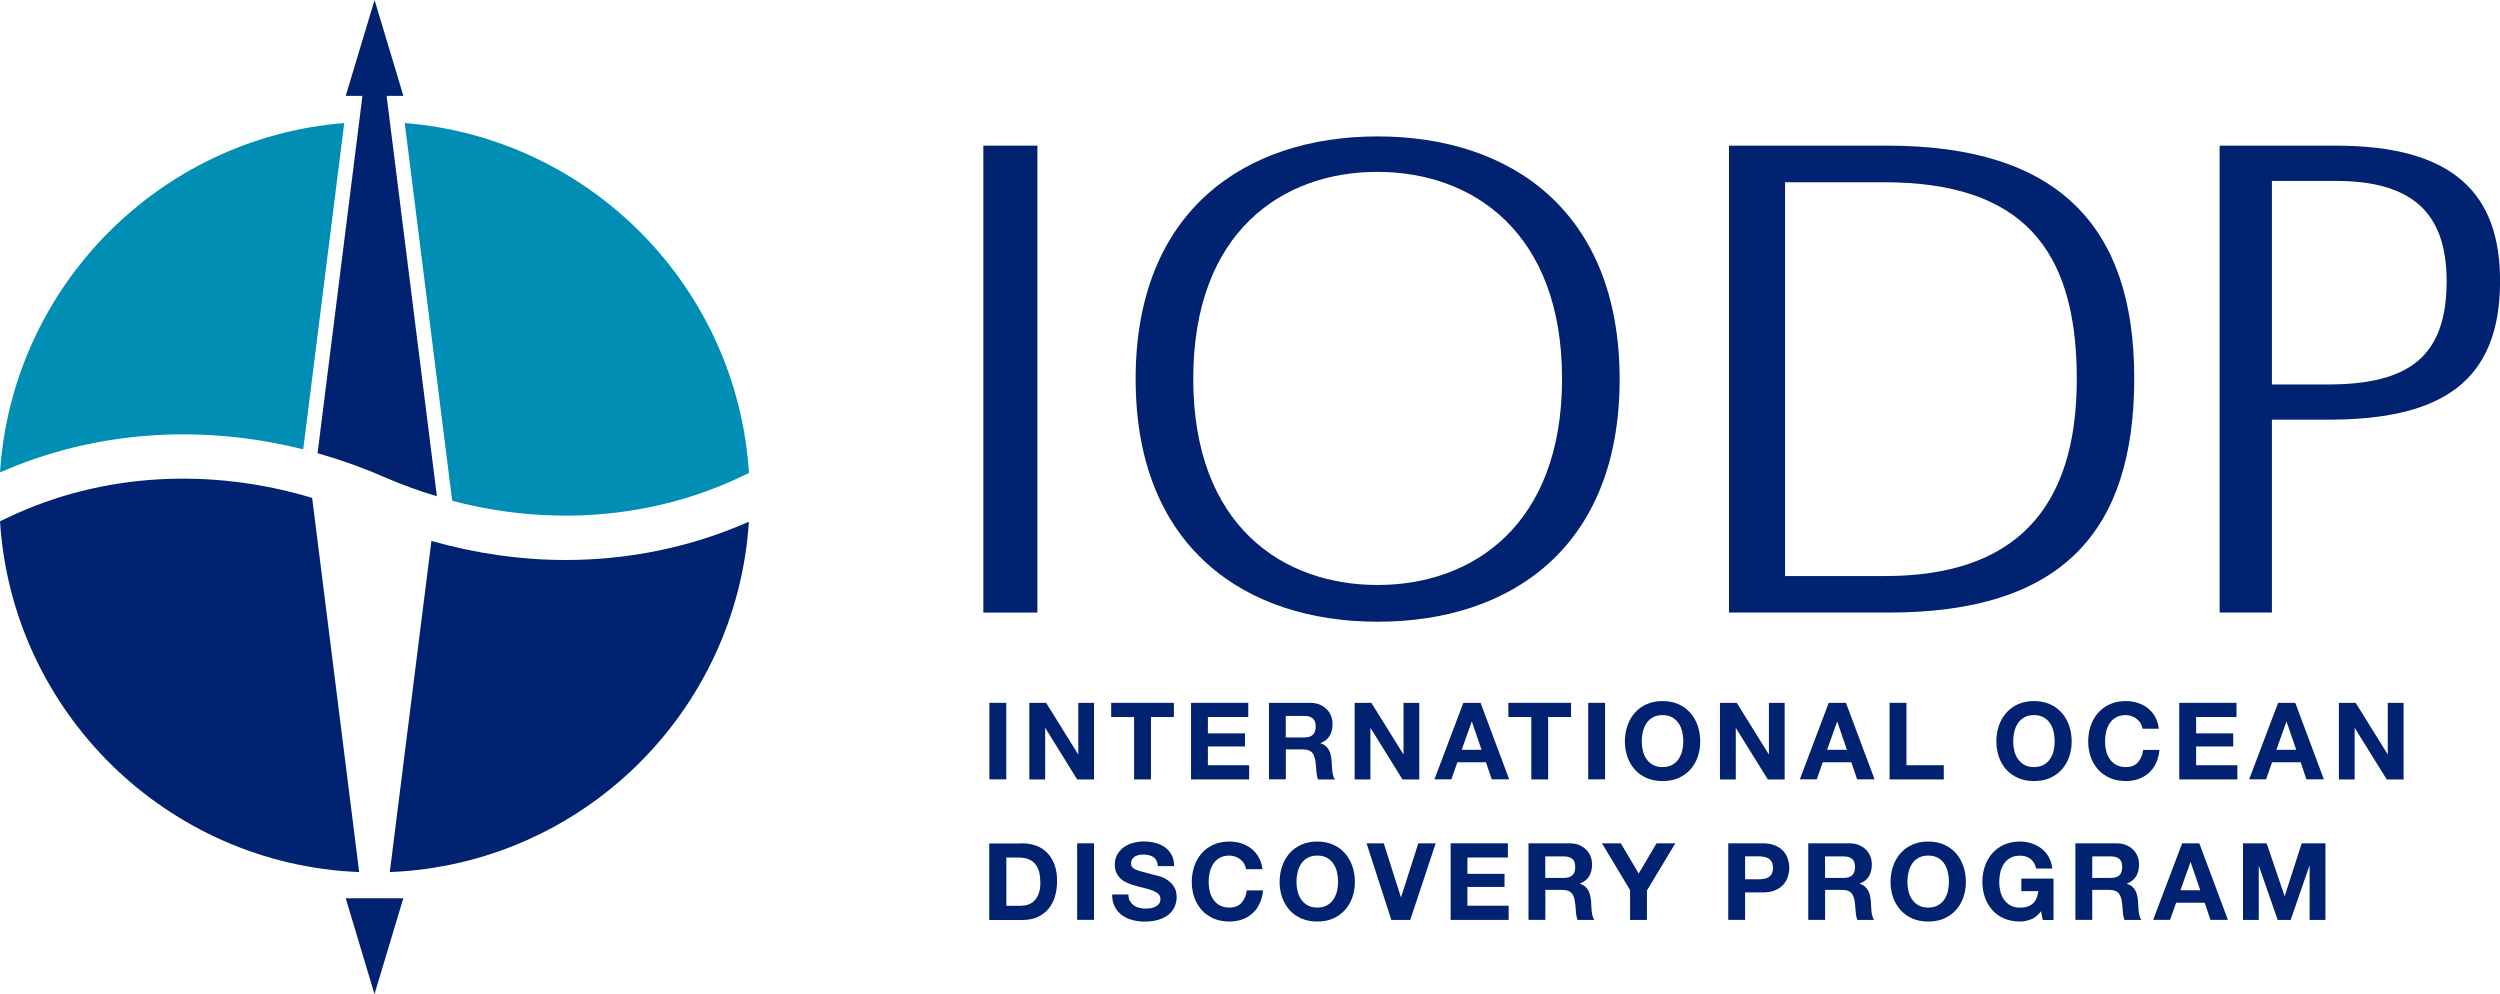
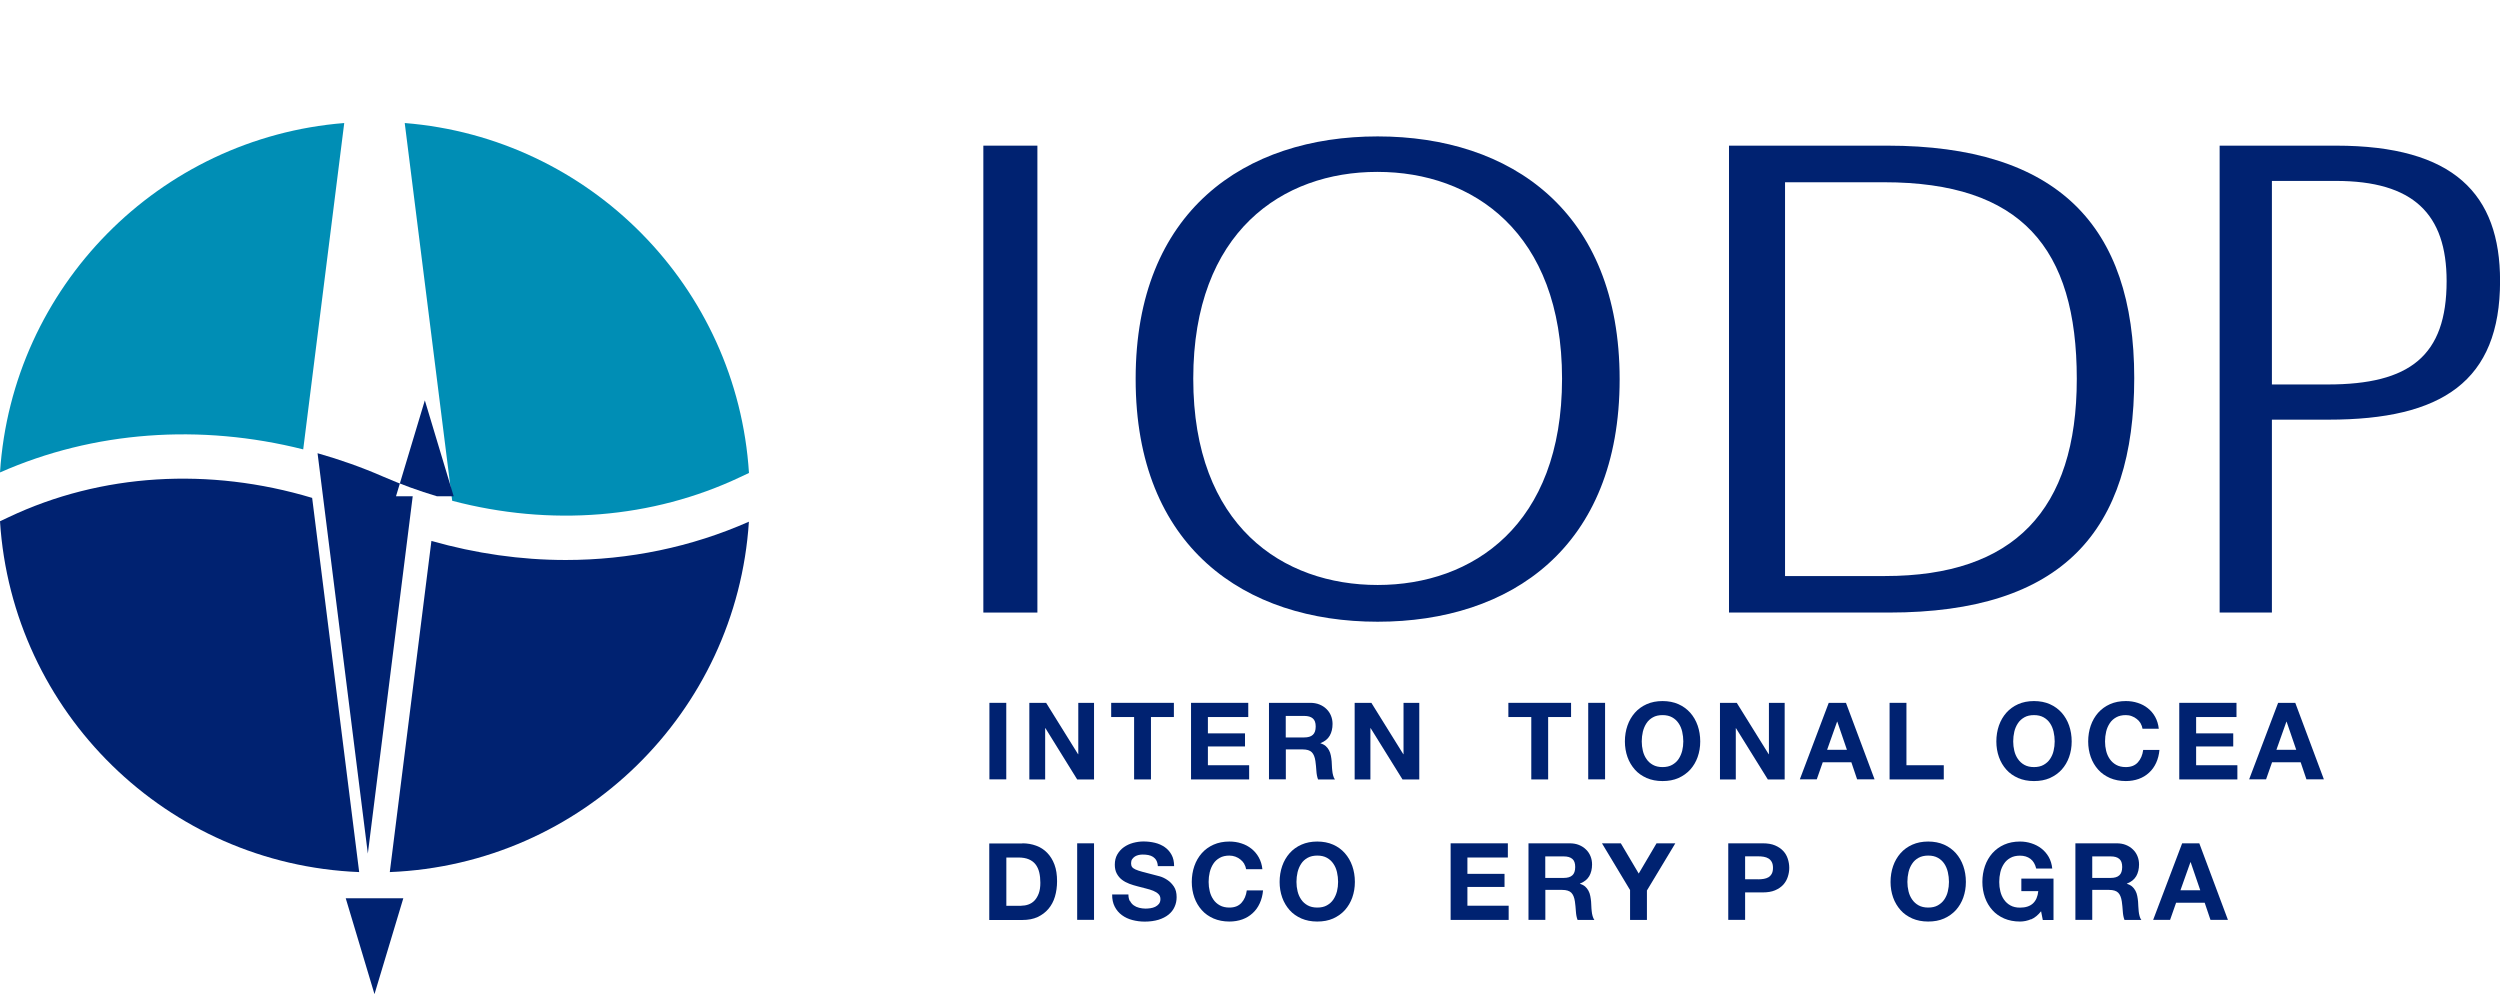
<svg xmlns="http://www.w3.org/2000/svg" id="Layer_1" data-name="Layer 1" viewBox="0 0 338.13 134.46">
  <defs>
    <style>
      .cls-1 {
        fill: #002271;
      }

      .cls-2 {
        fill: #008eb5;
      }
    </style>
  </defs>
  <rect class="cls-1" x="133" y="19.7" width="7.31" height="63.15" />
  <g>
    <path class="cls-1" d="m153.6,51.21c0-22.67,14.77-32.76,32.73-32.76s32.73,10.08,32.73,32.85-14.77,32.79-32.73,32.79-32.73-10.09-32.73-32.79v-.09Zm32.64-27.96c-12.73,0-24.85,8.05-24.85,27.97s12.12,27.9,24.94,27.9,24.94-8.07,24.94-27.9-12.12-27.97-24.94-27.97h-.09Z" />
    <path class="cls-1" d="m233.85,82.85V19.7h21.4c22.99,0,33.41,10.76,33.41,31.43s-9.66,31.72-33.18,31.72h-21.63Zm21.11-4.94c17.39,0,25.93-8.9,25.93-26.66s-7.55-26.6-26.07-26.6h-13.39v53.26h13.52Z" />
    <path class="cls-1" d="m300.21,82.85V19.7h15.74c15.96,0,22.19,6.56,22.19,18.3,0,13.57-7.85,18.76-23.19,18.76h-7.67v26.09h-7.07Zm14.63-30.85c11.09,0,16.07-3.86,16.07-13.98,0-9.08-4.5-13.55-14.99-13.55h-8.64v27.53s7.57,0,7.57,0Z" />
    <path class="cls-1" d="m42.22,67.34c-13.91-4.18-28.52-3.33-41.05,2.61l-1.17.55c1.64,25.83,22.59,46.41,48.58,47.45l-6.36-50.61Z" />
    <path class="cls-1" d="m76.5,75.74c-6.04,0-12.15-.87-18.15-2.58l-5.63,44.79c25.97-1.04,46.9-21.59,48.57-47.39-7.78,3.44-16.21,5.18-24.79,5.18" />
    <polygon class="cls-1" points="46.76 121.49 50.65 134.46 54.55 121.49 46.76 121.49" />
    <path class="cls-2" d="m46.56,16.64C21.53,18.64,1.63,38.78,0,63.9c12.67-5.6,27.09-6.63,41.01-3.12l5.55-44.15Z" />
    <path class="cls-2" d="m54.74,16.64l5.5,43.76.92,7.33c13.28,3.5,27.07,2.43,38.97-3.21l1.17-.55c-1.6-25.16-21.51-45.33-46.56-47.33" />
-     <path class="cls-1" d="m42.95,61.3c3,.85,5.98,1.9,8.91,3.18,2.38,1.04,4.79,1.91,7.23,2.64l-6.8-54.15h2.27l-3.9-12.97-3.9,12.97h2.26l-6.07,48.33Z" />
+     <path class="cls-1" d="m42.95,61.3c3,.85,5.98,1.9,8.91,3.18,2.38,1.04,4.79,1.91,7.23,2.64h2.27l-3.9-12.97-3.9,12.97h2.26l-6.07,48.33Z" />
    <rect class="cls-1" x="133.82" y="95.06" width="2.28" height="10.35" />
    <polygon class="cls-1" points="141.49 95.06 145.81 102.01 145.84 102.01 145.84 95.06 147.97 95.06 147.97 105.42 145.69 105.42 141.39 98.48 141.36 98.48 141.36 105.42 139.22 105.42 139.22 95.06 141.49 95.06" />
    <polygon class="cls-1" points="150.29 96.98 150.29 95.06 158.77 95.06 158.77 96.98 155.67 96.98 155.67 105.42 153.39 105.42 153.39 96.98 150.29 96.98" />
    <polygon class="cls-1" points="168.83 95.06 168.83 96.98 163.37 96.98 163.37 99.19 168.39 99.19 168.39 100.96 163.37 100.96 163.37 103.5 168.95 103.5 168.95 105.42 161.09 105.42 161.09 95.06 168.83 95.06" />
    <path class="cls-1" d="m177.2,95.06c.46,0,.88.07,1.25.22.37.15.69.35.96.62.27.26.47.56.61.91.14.34.21.71.21,1.11,0,.61-.13,1.14-.38,1.58s-.67.78-1.25,1.01v.03c.28.08.51.2.7.36.18.16.33.35.45.57.12.22.2.46.25.72.05.26.09.52.11.78,0,.16.02.36.03.58,0,.22.03.45.05.68.02.23.06.45.12.66.05.21.13.38.24.53h-2.28c-.13-.33-.2-.72-.23-1.18-.03-.45-.07-.89-.13-1.31-.08-.54-.24-.94-.49-1.19-.25-.25-.66-.38-1.23-.38h-2.28v4.05h-2.28v-10.35h5.58Zm-.81,4.68c.52,0,.91-.11,1.17-.35.26-.23.39-.61.39-1.13s-.13-.87-.39-1.09c-.26-.23-.65-.34-1.17-.34h-2.49v2.91h2.49Z" />
    <polygon class="cls-1" points="185.48 95.06 189.8 102.01 189.83 102.01 189.83 95.06 191.96 95.06 191.96 105.42 189.69 105.42 185.38 98.48 185.35 98.48 185.35 105.42 183.22 105.42 183.22 95.06 185.48 95.06" />
-     <path class="cls-1" d="m200.25,95.06l3.87,10.35h-2.36l-.78-2.31h-3.87l-.81,2.31h-2.29l3.91-10.35h2.33Zm.13,6.35l-1.3-3.8h-.03l-1.35,3.8h2.68Z" />
    <polygon class="cls-1" points="204.01 96.98 204.01 95.06 212.49 95.06 212.49 96.98 209.39 96.98 209.39 105.42 207.11 105.42 207.11 96.98 204.01 96.98" />
    <rect class="cls-1" x="214.81" y="95.06" width="2.28" height="10.35" />
    <path class="cls-1" d="m220.12,98.13c.23-.66.57-1.24,1-1.73.43-.49.97-.88,1.6-1.16.63-.28,1.35-.42,2.14-.42s1.52.14,2.15.42c.63.28,1.16.67,1.6,1.16.43.49.77,1.07,1,1.73.23.66.35,1.38.35,2.15s-.12,1.46-.35,2.11c-.23.65-.57,1.22-1,1.7-.44.48-.97.86-1.6,1.14-.63.28-1.34.41-2.15.41s-1.51-.14-2.14-.41c-.63-.28-1.17-.65-1.6-1.14s-.77-1.05-1-1.7c-.23-.65-.35-1.36-.35-2.11,0-.77.12-1.49.35-2.15m2.08,3.42c.1.41.26.78.49,1.11.22.33.51.59.87.79.36.2.79.3,1.3.3s.95-.1,1.3-.3c.36-.2.65-.46.87-.79s.38-.7.49-1.11c.1-.41.15-.83.15-1.27s-.05-.89-.15-1.32c-.1-.43-.26-.81-.49-1.14-.22-.33-.51-.6-.87-.8s-.79-.3-1.3-.3-.95.1-1.3.3c-.36.2-.65.46-.87.8-.22.33-.38.71-.49,1.14-.1.43-.15.86-.15,1.32,0,.43.05.86.15,1.27" />
    <polygon class="cls-1" points="234.9 95.06 239.22 102.01 239.25 102.01 239.25 95.06 241.38 95.06 241.38 105.42 239.1 105.42 234.79 98.48 234.77 98.48 234.77 105.42 232.63 105.42 232.63 95.06 234.9 95.06" />
    <path class="cls-1" d="m249.67,95.06l3.87,10.35h-2.36l-.78-2.31h-3.87l-.81,2.31h-2.29l3.91-10.35h2.33Zm.13,6.35l-1.3-3.8h-.03l-1.35,3.8h2.68Z" />
    <polygon class="cls-1" points="257.85 95.06 257.85 103.5 262.9 103.5 262.9 105.42 255.57 105.42 255.57 95.06 257.85 95.06" />
    <path class="cls-1" d="m270.36,98.13c.23-.66.57-1.24,1-1.73.44-.49.97-.88,1.6-1.16.63-.28,1.35-.42,2.14-.42s1.52.14,2.15.42c.63.28,1.16.67,1.6,1.16.43.49.77,1.07,1,1.73.23.66.35,1.38.35,2.15s-.12,1.46-.35,2.11c-.23.65-.57,1.22-1,1.7-.44.48-.97.86-1.6,1.14-.63.28-1.34.41-2.15.41s-1.51-.14-2.14-.41c-.63-.28-1.17-.65-1.6-1.14-.43-.48-.77-1.05-1-1.7-.23-.65-.35-1.36-.35-2.11s.12-1.49.35-2.15m2.08,3.42c.1.41.26.78.49,1.11s.51.59.87.79c.36.2.79.3,1.3.3s.95-.1,1.3-.3c.36-.2.65-.46.87-.79s.39-.7.48-1.11c.1-.41.15-.83.15-1.27s-.05-.89-.15-1.32c-.1-.43-.26-.81-.48-1.14-.22-.33-.51-.6-.87-.8s-.79-.3-1.3-.3-.95.1-1.3.3-.65.46-.87.8c-.22.33-.39.71-.49,1.14-.1.43-.15.86-.15,1.32,0,.43.05.86.15,1.27" />
    <path class="cls-1" d="m289.52,97.82c-.14-.22-.3-.41-.51-.57-.2-.17-.43-.29-.69-.39s-.52-.14-.8-.14c-.51,0-.95.1-1.3.3-.36.2-.65.46-.87.8-.22.33-.39.71-.49,1.14-.1.42-.15.86-.15,1.32s.05.86.15,1.27c.1.41.26.78.49,1.11s.51.59.87.79c.36.2.79.3,1.3.3.7,0,1.24-.21,1.63-.64.39-.43.63-.99.72-1.68h2.2c-.06.65-.21,1.23-.45,1.75-.24.52-.56.97-.96,1.33-.4.37-.86.65-1.39.84-.53.19-1.12.29-1.75.29-.79,0-1.51-.14-2.14-.41-.63-.28-1.17-.65-1.6-1.14-.43-.48-.77-1.05-1-1.7-.23-.65-.35-1.36-.35-2.11s.12-1.49.35-2.15c.23-.66.57-1.24,1-1.73.44-.49.97-.88,1.6-1.16.63-.28,1.35-.42,2.14-.42.57,0,1.11.08,1.62.25.51.16.96.4,1.36.72s.73.7.99,1.17.42,1,.49,1.6h-2.2c-.04-.26-.13-.5-.26-.72" />
    <polygon class="cls-1" points="302.49 95.06 302.49 96.98 297.03 96.98 297.03 99.19 302.05 99.19 302.05 100.96 297.03 100.96 297.03 103.5 302.61 103.5 302.61 105.42 294.75 105.42 294.75 95.06 302.49 95.06" />
    <path class="cls-1" d="m310.44,95.06l3.87,10.35h-2.36l-.78-2.31h-3.87l-.81,2.31h-2.29l3.92-10.35h2.33Zm.13,6.35l-1.3-3.8h-.03l-1.35,3.8h2.68Z" />
-     <polygon class="cls-1" points="318.61 95.06 322.93 102.01 322.95 102.01 322.95 95.06 325.09 95.06 325.09 105.42 322.81 105.42 318.5 98.48 318.47 98.48 318.47 105.42 316.34 105.42 316.34 95.06 318.61 95.06" />
    <path class="cls-1" d="m138.28,114.06c.67,0,1.29.11,1.86.32.58.21,1.07.53,1.49.96.42.43.75.96.99,1.6s.35,1.39.35,2.25c0,.75-.1,1.45-.29,2.09-.19.64-.49,1.19-.88,1.65-.39.46-.88.83-1.46,1.1s-1.27.4-2.07.4h-4.47v-10.35s4.47,0,4.47,0Zm-.16,8.44c.33,0,.65-.05.96-.16.31-.11.59-.28.83-.53.24-.25.43-.57.58-.96.15-.4.22-.88.22-1.45,0-.52-.05-.99-.15-1.41-.1-.42-.27-.78-.5-1.08-.23-.3-.54-.53-.92-.69-.38-.16-.85-.24-1.41-.24h-1.62v6.53s2.03,0,2.03,0Z" />
    <rect class="cls-1" x="145.69" y="114.06" width="2.28" height="10.35" />
    <path class="cls-1" d="m152.84,121.86c.12.24.29.44.5.59s.45.26.73.33c.28.07.57.11.87.11.2,0,.42-.02.65-.05s.45-.1.65-.19c.2-.1.37-.23.51-.4.13-.17.2-.38.2-.65,0-.28-.09-.51-.27-.68-.18-.18-.41-.32-.7-.44s-.62-.22-.99-.31c-.37-.09-.74-.18-1.12-.29-.39-.1-.76-.21-1.13-.35-.37-.14-.7-.32-.99-.54s-.52-.5-.7-.83c-.18-.33-.27-.74-.27-1.21,0-.53.11-.99.34-1.39.23-.39.52-.72.89-.98.37-.26.78-.45,1.25-.58.46-.12.93-.19,1.39-.19.54,0,1.06.06,1.56.18.5.12.94.32,1.33.59.39.27.69.62.92,1.04.23.42.34.93.34,1.53h-2.2c-.02-.31-.09-.57-.2-.77-.11-.2-.26-.36-.44-.48-.18-.12-.39-.2-.63-.25-.24-.05-.5-.07-.78-.07-.18,0-.37.02-.55.06-.18.04-.35.11-.5.2-.15.1-.27.22-.37.36-.1.14-.15.33-.15.55,0,.2.04.37.12.49.08.13.23.24.46.35.23.11.54.21.94.32.4.11.93.24,1.57.41.19.04.46.11.8.21.34.1.68.26,1.02.49.34.22.63.52.88.89.25.37.37.85.37,1.43,0,.47-.09.91-.28,1.32-.18.41-.46.76-.82,1.05s-.81.52-1.35.69c-.54.16-1.16.25-1.86.25-.57,0-1.12-.07-1.66-.21-.54-.14-1.01-.36-1.42-.66s-.74-.68-.98-1.15c-.24-.46-.36-1.02-.35-1.65h2.2c0,.35.06.64.19.89" />
    <path class="cls-1" d="m168.28,116.82c-.14-.22-.3-.41-.51-.57-.2-.17-.43-.29-.69-.39-.26-.09-.52-.14-.8-.14-.51,0-.95.1-1.3.3-.36.2-.65.46-.87.8-.22.33-.38.71-.49,1.14-.1.42-.15.86-.15,1.32s.05.86.15,1.27c.1.41.26.78.49,1.11.22.33.51.59.87.79.36.2.79.3,1.3.3.7,0,1.24-.21,1.63-.64.39-.43.63-.99.72-1.68h2.2c-.06.65-.21,1.23-.45,1.75-.24.52-.56.97-.96,1.33-.4.37-.86.65-1.39.84-.53.19-1.12.29-1.75.29-.79,0-1.51-.14-2.14-.41-.63-.28-1.17-.65-1.6-1.14-.43-.48-.77-1.05-1-1.7-.23-.65-.35-1.36-.35-2.11s.12-1.49.35-2.15c.23-.66.57-1.24,1-1.73.43-.49.97-.88,1.6-1.16.63-.28,1.35-.42,2.14-.42.57,0,1.11.08,1.62.25.51.16.96.4,1.36.72s.73.7.99,1.17.43,1,.49,1.6h-2.2c-.04-.26-.13-.5-.26-.72" />
    <path class="cls-1" d="m173.42,117.13c.23-.66.57-1.24,1-1.73.43-.49.97-.88,1.6-1.16.63-.28,1.35-.42,2.14-.42s1.52.14,2.15.42c.63.28,1.16.67,1.59,1.16.43.49.77,1.07,1,1.73.23.66.35,1.38.35,2.15s-.12,1.46-.35,2.11c-.23.65-.57,1.22-1,1.7s-.97.86-1.59,1.14c-.63.28-1.34.41-2.15.41s-1.51-.14-2.14-.41c-.63-.28-1.17-.65-1.6-1.14s-.77-1.05-1-1.7c-.23-.65-.35-1.36-.35-2.11s.12-1.49.35-2.15m2.08,3.42c.1.41.26.78.49,1.11.22.33.51.59.87.79.36.2.79.3,1.31.3s.95-.1,1.3-.3c.36-.2.65-.46.87-.79.22-.33.38-.7.49-1.11.1-.41.15-.83.15-1.27s-.05-.89-.15-1.32c-.1-.43-.26-.81-.49-1.14-.22-.33-.51-.6-.87-.8-.36-.2-.79-.3-1.3-.3s-.95.1-1.31.3c-.36.2-.65.46-.87.8-.22.33-.38.71-.49,1.14-.1.43-.15.86-.15,1.32s.05.86.15,1.27" />
-     <polygon class="cls-1" points="188.18 124.42 184.83 114.06 187.16 114.06 189.47 121.34 189.5 121.34 191.83 114.06 194.18 114.06 190.74 124.42 188.18 124.42" />
    <polygon class="cls-1" points="203.94 114.06 203.94 115.98 198.47 115.98 198.47 118.19 203.49 118.19 203.49 119.96 198.47 119.96 198.47 122.5 204.05 122.5 204.05 124.42 196.2 124.42 196.2 114.06 203.94 114.06" />
    <path class="cls-1" d="m212.3,114.06c.46,0,.88.07,1.25.22.37.15.69.35.96.62.27.26.47.56.61.91.14.34.21.71.21,1.11,0,.61-.13,1.14-.38,1.58-.26.44-.68.78-1.26,1.01v.03c.28.08.51.2.7.36.18.16.33.35.45.57.12.22.2.46.25.72.05.26.09.52.11.78,0,.16.02.36.03.58,0,.22.03.45.05.68.02.23.06.45.12.66s.13.39.24.53h-2.27c-.13-.33-.2-.72-.23-1.18-.03-.45-.07-.89-.13-1.31-.08-.54-.24-.94-.49-1.19-.25-.25-.66-.38-1.23-.38h-2.28v4.05h-2.28v-10.35h5.58Zm-.81,4.68c.52,0,.91-.11,1.17-.35.26-.23.39-.61.39-1.13s-.13-.87-.39-1.09c-.26-.23-.65-.34-1.17-.34h-2.49v2.91h2.49Z" />
    <polygon class="cls-1" points="216.67 114.06 219.22 114.06 221.64 118.15 224.05 114.06 226.59 114.06 222.75 120.44 222.75 124.42 220.47 124.42 220.47 120.38 216.67 114.06" />
    <path class="cls-1" d="m238.42,114.06c.65,0,1.2.09,1.65.28.45.19.82.44,1.11.75.29.31.49.66.62,1.06.13.4.2.81.2,1.23s-.07.82-.2,1.22c-.13.4-.34.76-.62,1.07-.29.31-.66.56-1.11.75-.45.19-1.01.28-1.65.28h-2.39v3.71h-2.28v-10.35h4.67Zm-.62,4.87c.26,0,.51-.02.75-.06.24-.04.45-.11.64-.22.18-.11.33-.27.44-.47s.17-.47.17-.8-.06-.6-.17-.8-.26-.36-.44-.47c-.18-.11-.4-.19-.64-.23-.24-.04-.49-.06-.75-.06h-1.77v3.1s1.77,0,1.77,0Z" />
-     <path class="cls-1" d="m250.14,114.06c.46,0,.88.07,1.25.22.37.15.69.35.96.62.27.26.47.56.61.91.14.34.21.71.21,1.11,0,.61-.13,1.14-.38,1.58-.26.44-.67.78-1.26,1.01v.03c.28.08.51.2.7.36.18.16.33.35.45.57.12.22.2.46.25.72.05.26.09.52.11.78,0,.16.02.36.03.58.01.22.03.45.05.68.02.23.06.45.12.66.05.21.13.39.24.53h-2.27c-.13-.33-.2-.72-.23-1.18-.03-.45-.07-.89-.13-1.31-.08-.54-.24-.94-.49-1.19-.25-.25-.66-.38-1.23-.38h-2.28v4.05h-2.28v-10.35h5.58Zm-.81,4.68c.52,0,.91-.11,1.17-.35.26-.23.39-.61.39-1.13s-.13-.87-.39-1.09c-.26-.23-.65-.34-1.17-.34h-2.49v2.91h2.49Z" />
    <path class="cls-1" d="m256.05,117.13c.23-.66.57-1.24,1-1.73.43-.49.97-.88,1.6-1.16.63-.28,1.35-.42,2.14-.42s1.52.14,2.15.42c.63.28,1.16.67,1.6,1.16.43.49.77,1.07,1,1.73.23.66.35,1.38.35,2.15s-.12,1.46-.35,2.11c-.23.65-.57,1.22-1,1.7-.44.48-.97.86-1.6,1.14-.63.28-1.34.41-2.15.41s-1.51-.14-2.14-.41c-.63-.28-1.17-.65-1.6-1.14s-.77-1.05-1-1.7c-.23-.65-.35-1.36-.35-2.11s.12-1.49.35-2.15m2.08,3.42c.1.41.26.78.49,1.11s.51.59.87.79c.36.2.79.3,1.31.3s.95-.1,1.3-.3.65-.46.87-.79.39-.7.48-1.11c.1-.41.15-.83.15-1.27s-.05-.89-.15-1.32c-.1-.43-.26-.81-.48-1.14-.22-.33-.51-.6-.87-.8s-.79-.3-1.3-.3-.95.1-1.31.3c-.36.2-.65.46-.87.8-.22.33-.39.71-.49,1.14-.1.43-.15.86-.15,1.32,0,.43.05.86.15,1.27" />
    <path class="cls-1" d="m274.7,124.33c-.49.21-.99.31-1.49.31-.79,0-1.51-.14-2.14-.41-.63-.28-1.17-.65-1.6-1.14-.43-.48-.77-1.05-1-1.7-.23-.65-.35-1.36-.35-2.11s.12-1.49.35-2.15c.23-.66.57-1.24,1-1.73.44-.49.97-.88,1.6-1.16.63-.28,1.35-.42,2.14-.42.53,0,1.05.08,1.54.24.5.16.95.39,1.35.7s.73.69.99,1.14c.26.46.42.98.48,1.57h-2.17c-.14-.58-.4-1.02-.78-1.31-.39-.29-.86-.43-1.41-.43-.51,0-.95.1-1.3.3-.36.2-.65.46-.87.8-.22.33-.39.71-.49,1.14-.1.43-.15.86-.15,1.32s.05.86.15,1.27c.1.41.26.78.49,1.11s.51.59.87.79c.36.2.79.3,1.3.3.75,0,1.34-.19,1.75-.57s.65-.94.72-1.66h-2.29v-1.7h4.35v5.6h-1.45l-.23-1.18c-.41.52-.86.89-1.35,1.1" />
    <path class="cls-1" d="m286.28,114.06c.46,0,.88.07,1.25.22.37.15.69.35.96.62.27.26.47.56.61.91.14.34.21.71.21,1.11,0,.61-.13,1.14-.38,1.58-.26.44-.67.78-1.26,1.01v.03c.28.08.51.2.7.36.18.16.33.35.45.57.12.22.2.46.25.72.05.26.09.52.11.78,0,.16.02.36.03.58.01.22.03.45.05.68.02.23.06.45.12.66.05.21.13.39.24.53h-2.28c-.13-.33-.2-.72-.23-1.18-.03-.45-.07-.89-.13-1.31-.08-.54-.24-.94-.49-1.19-.25-.25-.66-.38-1.23-.38h-2.28v4.05h-2.28v-10.35h5.58Zm-.81,4.68c.52,0,.91-.11,1.17-.35.26-.23.39-.61.39-1.13s-.13-.87-.39-1.09c-.26-.23-.65-.34-1.17-.34h-2.49v2.91h2.49Z" />
    <path class="cls-1" d="m297.46,114.06l3.87,10.35h-2.36l-.78-2.31h-3.87l-.81,2.31h-2.29l3.92-10.35h2.33Zm.13,6.35l-1.3-3.8h-.03l-1.35,3.8h2.68Z" />
-     <polygon class="cls-1" points="306.57 114.06 308.99 121.18 309.02 121.18 311.31 114.06 314.52 114.06 314.52 124.42 312.38 124.42 312.38 117.08 312.36 117.08 309.82 124.42 308.06 124.42 305.53 117.15 305.5 117.15 305.5 124.42 303.37 124.42 303.37 114.06 306.57 114.06" />
  </g>
</svg>